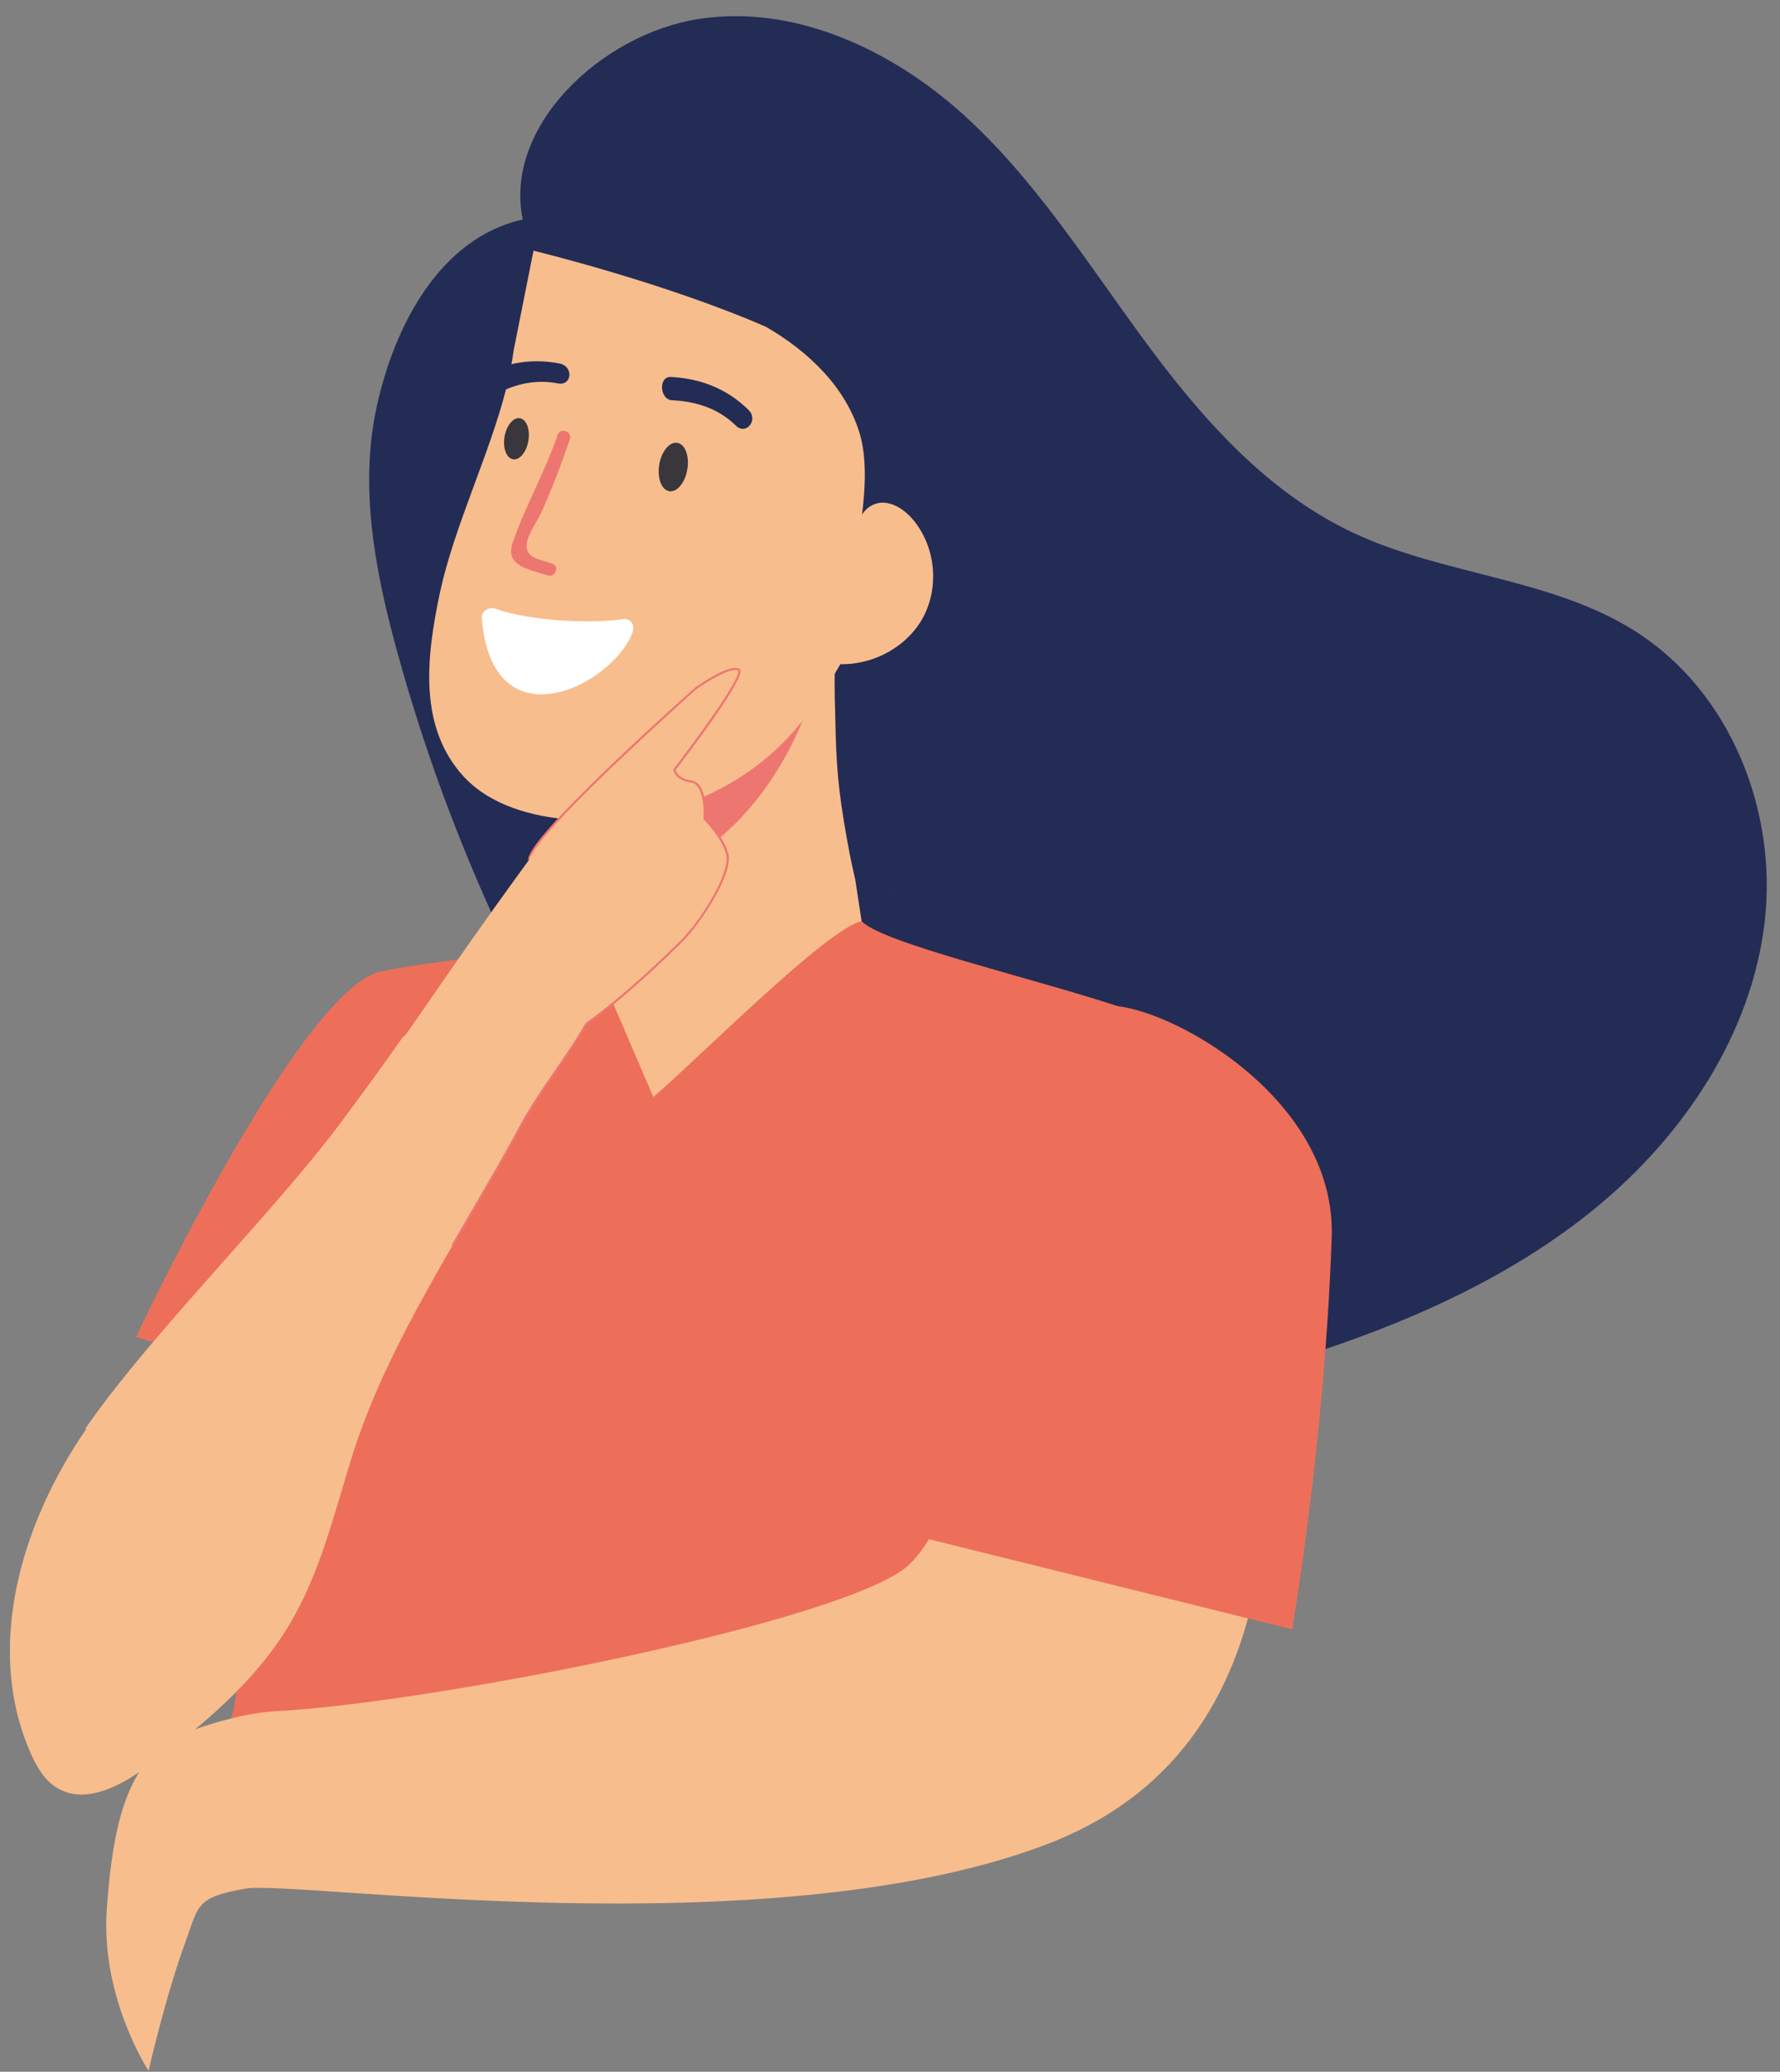
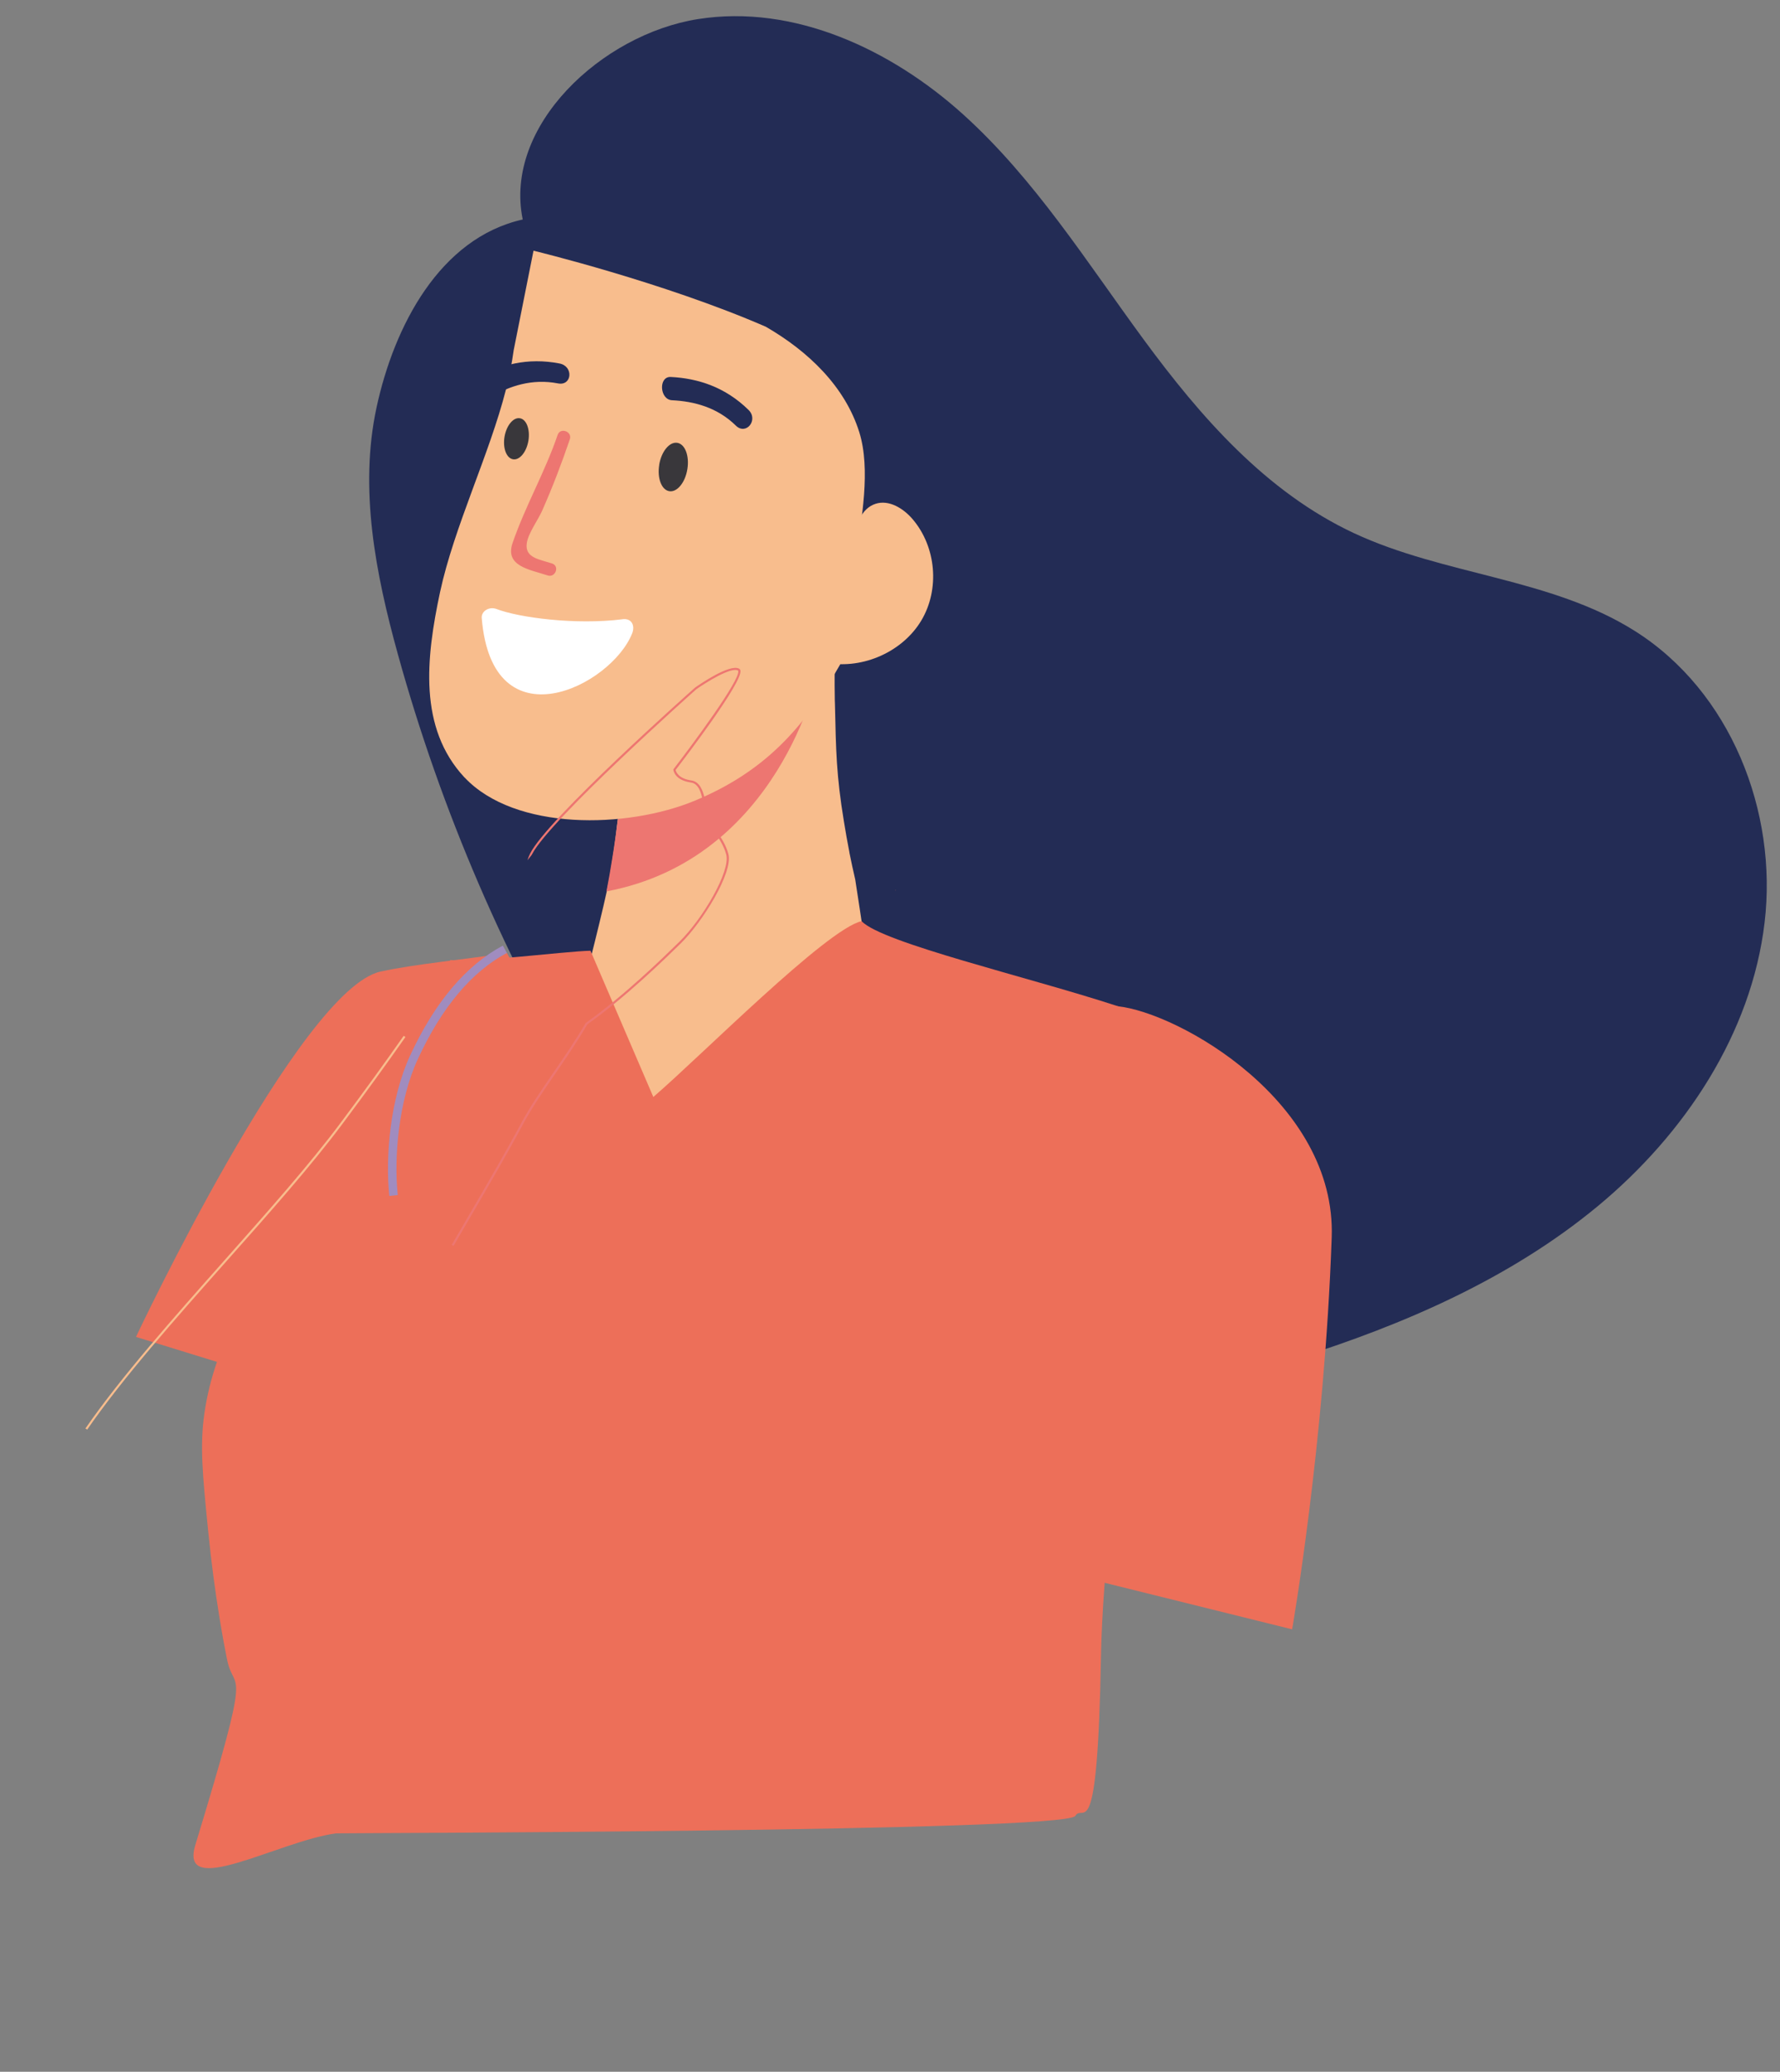
<svg xmlns="http://www.w3.org/2000/svg" width="104" height="121" viewBox="0 0 104 121" fill="none">
  <rect x="0" y="0" width="104" height="121" fill="#808080" stroke="none" />
  <g clip-path="url(#clip0_3505_4700)">
    <path d="M30.542 12.82C29.412 7.359 35.157 2.003 40.782 1.115C46.407 0.227 52.092 2.906 56.278 6.686C60.463 10.468 63.481 15.284 66.805 19.808C70.129 24.333 73.972 28.742 79.115 31.142C84.371 33.594 90.622 33.763 95.514 36.849C101.123 40.385 103.869 47.4 103.1 53.879C102.333 60.361 98.443 66.229 93.352 70.446C88.258 74.663 82.031 77.373 75.676 79.367C67.347 81.982 58.018 83.392 50.038 79.891C43.172 76.879 38.353 70.687 34.523 64.356C29.582 56.185 25.776 47.359 23.242 38.195C21.944 33.504 20.975 28.56 21.999 23.805C23.022 19.048 25.695 13.905 30.54 12.82H30.542Z" fill="#232C55" />
    <path d="M51.515 61.582C51.455 61.334 50.023 51.614 49.968 51.366C49.851 50.849 49.733 50.332 49.633 49.821L49.626 49.769C49.51 49.17 49.403 48.572 49.306 47.97C48.864 45.281 48.843 43.85 48.783 41.12C48.78 40.959 48.767 40.792 48.772 40.629C48.757 39.853 48.764 39.073 48.788 38.287V38.279C48.856 35.659 49.105 33.013 49.539 30.39C44.697 32.813 39.933 35.447 36.407 39.198C36.444 39.994 36.457 40.8 36.452 41.593C36.454 42.387 36.441 43.182 36.399 43.983C36.386 44.244 36.381 44.508 36.355 44.756C36.305 45.698 36.227 46.622 36.124 47.551C36.119 47.625 36.109 47.702 36.103 47.776C36.02 48.48 35.939 49.186 35.831 49.887C35.753 50.414 35.672 50.936 35.572 51.453C35.569 51.484 35.562 51.499 35.559 51.53C35.355 52.671 34.172 57.367 33.892 58.362C29.832 72.813 51.984 63.557 51.513 61.579L51.515 61.582Z" fill="#F8BD8D" />
    <path d="M52.32 51.973C52.32 51.973 52.333 51.965 52.341 51.962C52.331 52.042 52.325 52.052 52.32 51.973Z" fill="#9E614F" />
    <path d="M65.365 84.552C64.52 91.121 64.371 94.957 64.337 96.302C64.337 96.328 64.329 96.592 64.326 96.796C64.122 108.179 63.29 105.267 62.826 106.057C62.279 106.994 19.787 107.056 19.635 107.076C16.277 107.529 10.437 110.961 11.413 107.754C14.829 96.548 13.696 99.046 13.272 96.947C13.267 96.922 13.261 96.894 13.243 96.807C13.096 96.08 12.541 93.224 12.167 89.462C11.835 86.118 11.665 84.444 11.947 82.512C12.562 78.313 14.675 75.436 16.133 73.415C18.776 69.745 22.258 64.292 26.32 56.067C27.49 56.264 33.013 55.56 34.5 55.527C35.554 57.986 37.12 61.612 38.172 64.069C40.92 61.712 48.299 54.255 50.341 53.8C51.521 55.064 60.115 57.065 65.3 58.764C67.946 59.629 69.135 60.594 69.182 60.975C68.284 61.981 66.928 63.747 66.161 66.224C65.098 69.658 66.161 71.705 65.933 77.514C65.829 80.165 65.627 82.489 65.363 84.544L65.365 84.552Z" fill="#ED6F59" />
    <path d="M35.434 52.062C45.529 50.163 47.767 39.439 47.767 39.439L36.669 40.751C36.645 41.66 36.604 42.571 36.536 43.484C36.512 43.781 36.499 44.083 36.465 44.365C36.384 45.44 36.274 46.494 36.138 47.548C36.13 47.633 36.117 47.72 36.109 47.804C36.002 48.605 35.894 49.406 35.761 50.202C35.664 50.801 35.565 51.392 35.449 51.975C35.444 52.008 35.439 52.026 35.434 52.062Z" fill="#ED7671" />
    <path d="M27.145 45.409C30.084 48.533 36.636 48.418 40.63 46.75C44.625 45.081 46.946 42.573 49.059 38.858C49.176 38.638 49.302 38.418 49.417 38.187C49.407 37.686 49.415 37.179 49.449 36.67C49.538 35.313 49.784 33.95 49.99 32.601C50.341 30.354 50.883 27.409 50.205 25.241C49.373 22.577 47.226 20.515 44.742 19.082C38.733 16.469 31.171 14.642 31.171 14.642L30.008 20.479V20.489C29.901 21.249 29.755 22.007 29.563 22.744C28.595 26.551 26.535 30.753 25.708 34.594C24.891 38.433 24.438 42.512 27.142 45.411L27.145 45.409Z" fill="#F8BD8D" />
    <path d="M49.867 31.442C50.009 30.623 50.338 29.696 51.145 29.428C51.938 29.164 52.786 29.694 53.322 30.323C54.702 31.941 54.916 34.415 53.833 36.235C52.749 38.054 50.441 39.093 48.32 38.717C48.703 36.329 49.456 33.824 49.867 31.442Z" fill="#F8BD8D" />
    <path d="M38.517 27.148C38.389 27.928 38.653 28.619 39.108 28.688C39.561 28.76 40.035 28.184 40.16 27.404C40.289 26.623 40.024 25.932 39.569 25.863C39.116 25.791 38.642 26.367 38.514 27.148H38.517Z" fill="#39373B" />
    <path d="M29.476 25.515C29.369 26.178 29.591 26.764 29.979 26.825C30.363 26.887 30.764 26.398 30.874 25.735C30.981 25.072 30.759 24.486 30.371 24.427C29.987 24.366 29.586 24.855 29.476 25.517V25.515Z" fill="#39373B" />
    <path d="M36.373 36.168C33.603 36.514 30.303 36.066 29.02 35.572C28.581 35.403 28.115 35.695 28.146 36.091C28.753 43.556 35.713 40.078 36.936 36.99C37.111 36.544 36.915 36.096 36.373 36.166V36.168Z" fill="white" />
    <path d="M39.264 23.376C40.554 23.44 41.907 23.79 42.996 24.86C43.588 25.441 44.334 24.53 43.734 23.941C42.391 22.623 40.803 22.096 39.19 22.017C38.462 21.981 38.536 23.34 39.264 23.376Z" fill="#232C55" />
    <path d="M28.658 23.196C29.765 22.544 31.089 22.099 32.602 22.393C33.424 22.552 33.523 21.39 32.691 21.229C30.825 20.868 29.205 21.295 27.823 22.109C27.197 22.477 28.035 23.565 28.66 23.196H28.658Z" fill="#232C55" />
    <path d="M29.946 31.721C30.679 29.579 31.847 27.56 32.582 25.397C32.737 24.944 33.449 25.203 33.294 25.656C32.813 27.071 32.279 28.465 31.674 29.832C31.428 30.385 30.852 31.155 30.776 31.744C30.664 32.591 31.535 32.672 32.255 32.91C32.718 33.064 32.454 33.76 31.991 33.606C30.954 33.264 29.486 33.072 29.946 31.721Z" fill="#ED7671" />
    <path d="M39.465 69.955L22.766 69.33L18.554 81.353L7.945 78.082C7.945 78.082 17.512 57.771 22.239 56.743C24.339 56.287 27.113 56.049 29.618 55.658L35.992 67.135L39.465 69.952V69.955Z" fill="#ED6F59" />
    <path d="M22.747 69.847C22.506 67.59 22.791 64.177 23.966 61.638C25.406 58.532 27.228 56.377 29.38 55.228L29.618 55.655C27.56 56.75 25.812 58.833 24.419 61.84C23.281 64.297 23.009 67.606 23.241 69.799L22.747 69.85V69.847Z" fill="#A08CBF" />
-     <path d="M60.36 69.494C65.616 69.522 72.866 66.605 73.39 74.31C73.916 82.016 77.394 101.571 61.106 107.736C44.814 113.901 17.228 109.791 14.336 110.305C11.446 110.82 11.622 111.27 10.868 113.32C9.669 116.583 8.68 120.946 8.68 120.946C8.68 120.946 5.887 116.695 6.237 111.559C6.588 106.421 7.436 103.747 9.457 101.902C10.03 101.38 13.627 100.072 16.087 99.944C25.01 99.476 47.966 94.977 52.696 91.724C57.425 88.472 61.009 65.812 61.009 65.812" fill="#F8BD8D" />
    <path d="M59.642 57.889C59.642 57.889 61.72 58.396 65.298 58.769C68.876 59.143 78.082 64.353 77.807 72.273C77.391 84.285 75.496 95.161 75.496 95.161L50.527 88.966L58.642 61.431L59.642 57.889Z" fill="#ED6F59" />
-     <path d="M41.182 47.832C41.182 47.832 41.313 45.767 40.392 45.639C39.468 45.511 39.413 44.948 39.413 44.948C39.413 44.948 43.69 39.41 43.161 39.106C42.632 38.801 40.654 40.201 40.654 40.201C40.654 40.201 31.997 47.883 31.021 49.895C30.969 50.005 30.919 50.13 30.875 50.266C25.205 58.048 24.76 59.171 19.962 65.597C15.931 70.996 8.869 77.921 5.042 83.459C1.215 88.996 -0.913 96.272 1.797 102.406C2.15 103.204 2.613 104.005 3.378 104.448C5.029 105.407 7.097 104.281 8.631 103.15C11.796 100.819 14.892 98.247 16.894 94.905C18.7 91.896 19.515 88.436 20.556 85.099C22.692 78.259 27.126 71.912 30.518 65.594C31.49 63.788 33.123 61.771 34.267 59.78C36.473 58.209 38.638 56.113 39.727 55.048C41.046 53.759 42.761 50.921 42.499 49.889C42.234 48.858 41.18 47.824 41.18 47.824L41.182 47.832Z" fill="#F8BD8D" />
    <path d="M30.814 50.25C30.861 50.107 30.911 49.979 30.963 49.872C31.932 47.87 40.256 40.472 40.609 40.16C40.821 40.009 42.643 38.742 43.19 39.057C43.216 39.073 43.25 39.103 43.261 39.162C43.399 39.851 39.947 44.354 39.475 44.969C39.496 45.068 39.63 45.475 40.397 45.583C41.318 45.711 41.258 47.553 41.242 47.812C41.394 47.963 42.31 48.915 42.559 49.885C42.836 50.967 41.043 53.859 39.771 55.102C38.821 56.031 36.602 58.201 34.314 59.831C33.769 60.778 33.11 61.738 32.474 62.664C31.756 63.706 31.081 64.691 30.573 65.633C29.61 67.429 28.54 69.264 27.506 71.037C27.171 71.613 26.833 72.189 26.501 72.767L26.391 72.708C26.726 72.13 27.061 71.554 27.396 70.978C28.43 69.205 29.498 67.373 30.461 65.579C30.971 64.629 31.649 63.644 32.366 62.598C33.005 61.669 33.665 60.709 34.209 59.762L34.217 59.749L34.227 59.742C36.51 58.117 38.732 55.944 39.68 55.018C41.067 53.662 42.682 50.89 42.433 49.915C42.177 48.912 41.14 47.891 41.13 47.881L41.109 47.86V47.832C41.111 47.812 41.229 45.823 40.373 45.703C39.413 45.57 39.345 44.984 39.342 44.958V44.935L39.355 44.917C40.444 43.507 43.245 39.73 43.135 39.188C43.135 39.175 43.13 39.167 43.122 39.165C42.719 38.932 41.224 39.874 40.682 40.257C40.601 40.329 32.128 47.863 31.086 49.892C31.073 49.915 31.06 49.938 31.045 49.959L30.806 50.255L30.814 50.25Z" fill="#ED7671" />
    <path d="M5.097 83.497L4.992 83.428C7.078 80.411 10.146 76.954 13.112 73.612C15.664 70.735 18.077 68.02 19.912 65.564C21.31 63.69 22.446 62.127 23.587 60.497L23.689 60.566C22.545 62.196 21.412 63.76 20.012 65.635C18.174 68.097 15.761 70.815 13.206 73.691C10.24 77.031 7.175 80.483 5.094 83.495L5.097 83.497Z" fill="#F8BD8D" />
  </g>
  <defs>
    <clipPath id="clip0_3505_4700">
      <rect width="102.646" height="120" fill="white" transform="translate(0.582 0.943)" />
    </clipPath>
  </defs>
</svg>